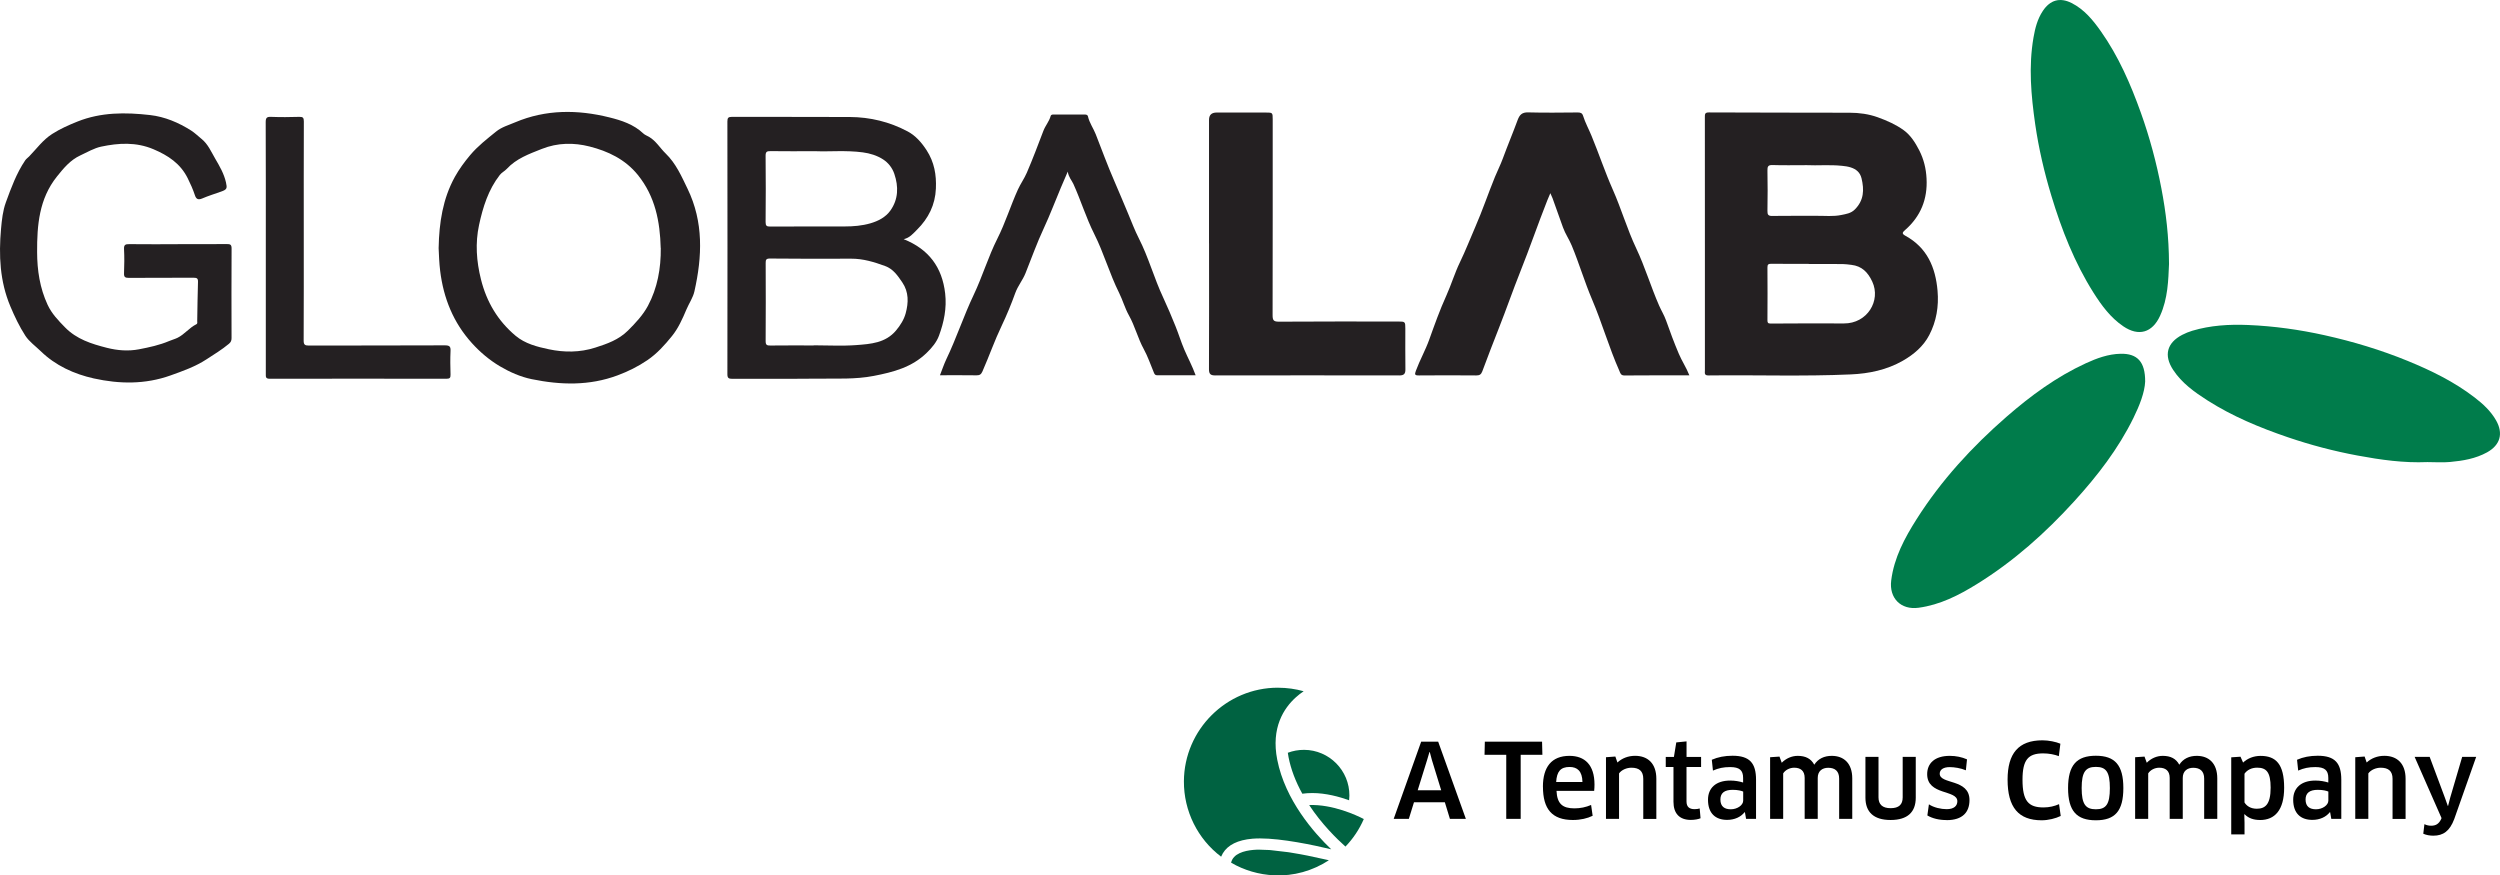
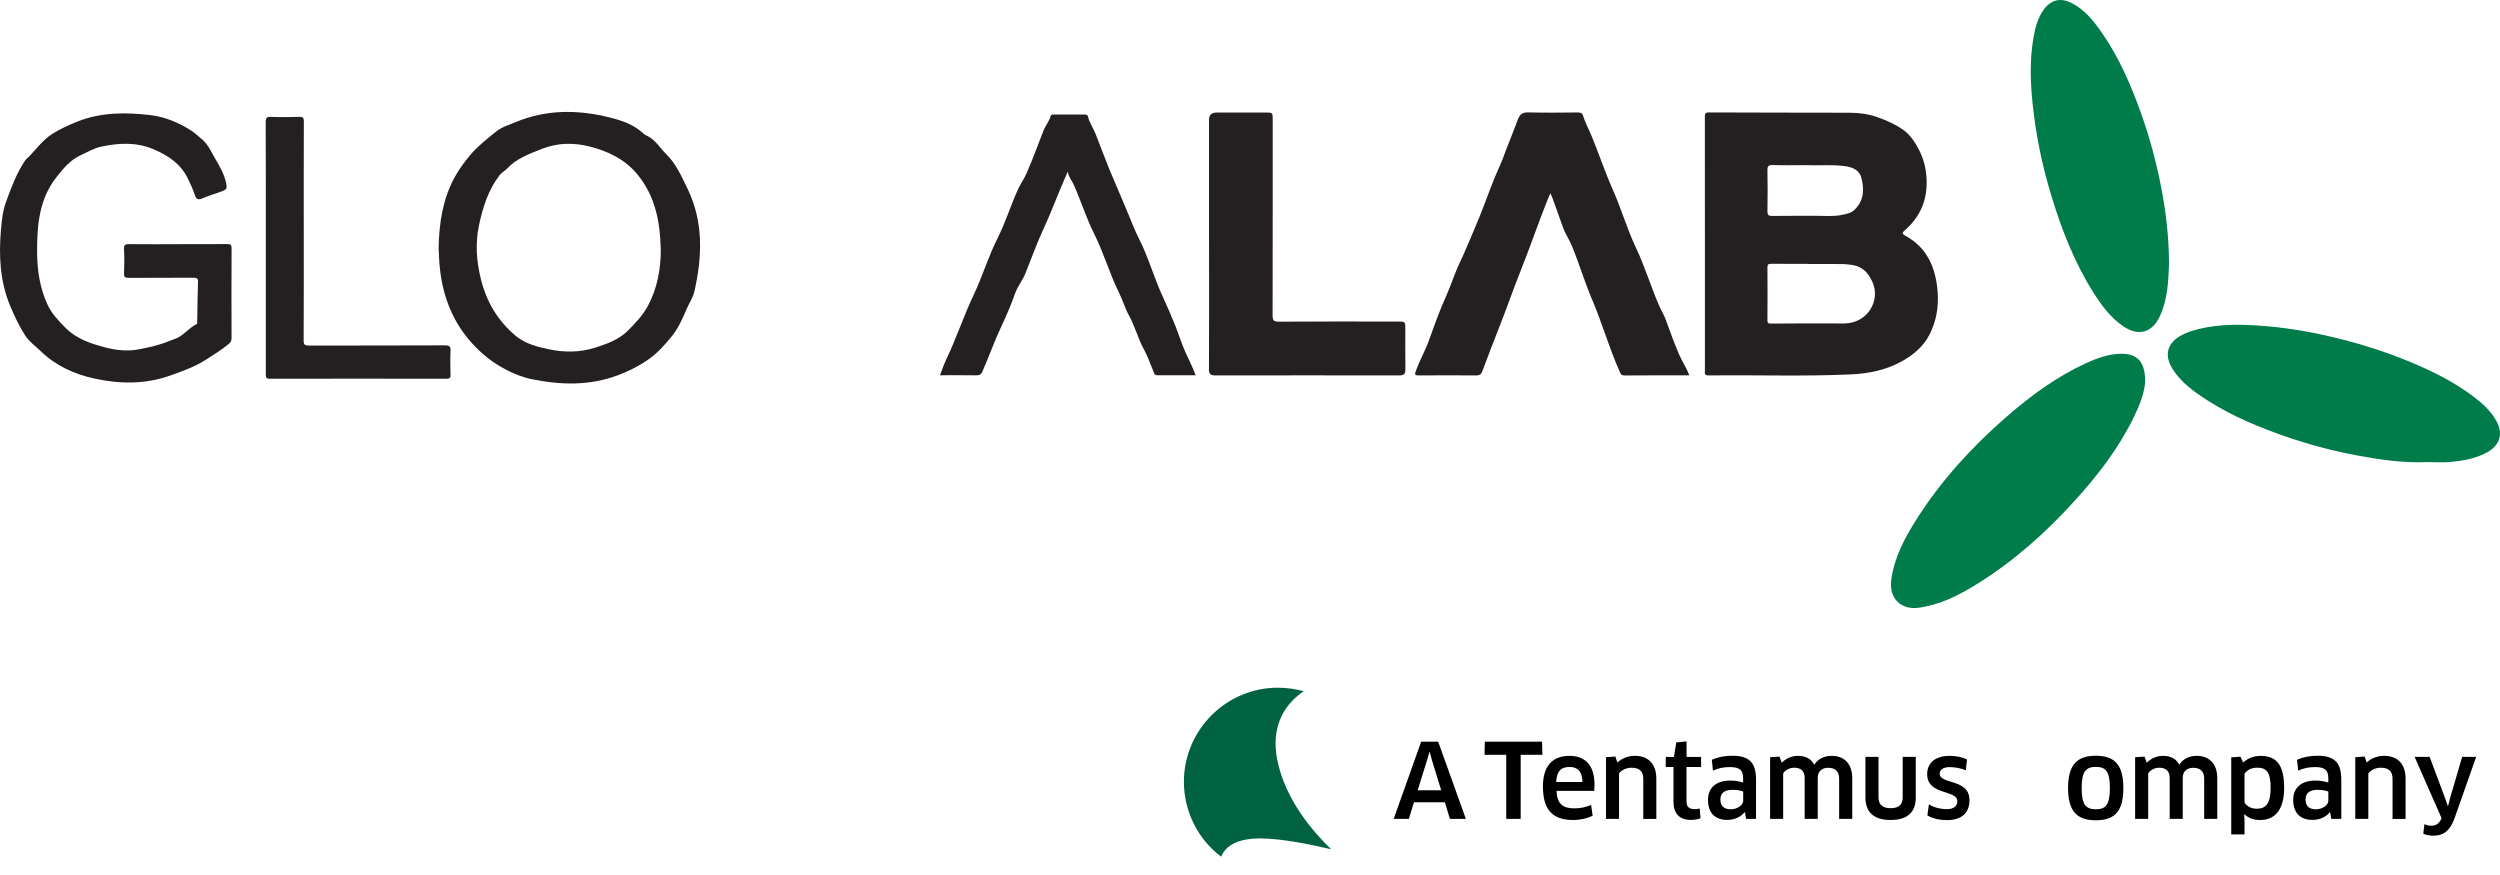
<svg xmlns="http://www.w3.org/2000/svg" id="Layer_1" data-name="Layer 1" viewBox="0 0 677.08 237.09">
  <defs>
    <style>
      .cls-1 {
        fill: #007c4b;
      }

      .cls-2 {
        fill: #006241;
      }

      .cls-3 {
        fill: #242022;
      }
    </style>
  </defs>
  <g>
-     <path class="cls-2" d="M355.38,214.78c3.72,0,7.38,1.01,10,1.96.05-.43.07-.85.08-1.27.04-6.79-5.46-12.35-12.25-12.39h0c-1.58,0-3.04.27-4.43.79.06.4.12.8.2,1.21.64,3.24,1.89,6.57,3.73,9.88.86-.12,1.76-.18,2.69-.18M354.56,218.03c3.41,5.17,7.43,9.11,9.83,11.25,2.1-2.18,3.77-4.69,4.97-7.46-1.92-1-8.4-4.03-14.8-3.79M333.42,233.64c3.53,2.06,7.55,3.24,11.67,3.42,5.27.26,10.42-1.21,14.81-4.07-.13-.03-.26-.06-.4-.1l-.64-.14c-.19-.05-.3-.07-.41-.09l-4.31-.93c-.13-.03-.22-.05-.32-.06l-1.55-.3c-.2-.04-.32-.07-.46-.08l-2.47-.42c-.13-.02-.3-.05-.46-.07l-4.69-.55c-.16-.01-.33-.03-.48-.04l-2.55-.09h-.78c-.39.03-.67.04-.93.06-2.48.22-5.48,1-6.03,3.47" />
    <path class="cls-2" d="M346.1,186.25c-13.96,0-25.38,11.37-25.46,25.33-.05,8.05,3.71,15.63,10.08,20.44.13-.32.29-.63.46-.92,1.38-2.29,4.07-3.61,8-3.95.63-.05,1.32-.08,2.06-.08,5.97,0,14.32,1.76,19.3,2.95-4.69-4.48-12.46-13.31-14.62-24.25-1.72-8.68,1.79-13.99,5.05-16.92.64-.58,1.34-1.13,2.1-1.64-2.2-.62-4.49-.94-6.82-.95h-.15Z" />
    <path d="M386.5,205.85l-2.54,8.17h6.36l-2.51-8.17-.58-2.17h-.09l-.64,2.17ZM391.32,217.28h-8.37l-1.39,4.49h-4.1l7.44-20.91h4.6l7.5,20.91h-4.32l-1.37-4.49Z" />
    <polygon points="411.85 204.43 411.85 221.77 407.94 221.77 407.94 204.43 402.06 204.43 402.14 200.86 417.64 200.86 417.73 204.43 411.85 204.43" />
    <path d="M428.58,211.79c-.06-2.96-1.4-4.07-3.49-4.07-2.43,0-3.46,1.22-3.63,4.07h7.11ZM417.87,213.07c0-5.32,2.34-8.36,7.19-8.36,4.13,0,6.78,2.42,6.78,7.78,0,.53-.03,1.2-.09,1.7h-10.2c.17,3.51,1.64,4.74,4.85,4.74,1.64,0,3.09-.31,4.52-.92l.42,2.93c-1.42.7-3.26,1.14-5.35,1.14-5.66,0-8.11-2.98-8.11-9.01" />
    <path d="M445.05,221.77v-10.84c0-2.12-1.14-3.01-3.21-3.01-1.25,0-2.65.56-3.35,1.54v12.32h-3.54v-16.7l2.54-.19.56,1.62c1.25-1.17,2.95-1.81,4.77-1.81,3.54,0,5.77,2.15,5.77,6.22v10.87h-3.54Z" />
    <path d="M456.76,207.72v9.34c0,1.48.78,2.09,2.2,2.09.45,0,1.06-.08,1.37-.19l.23,2.65c-.56.25-1.59.45-2.62.45-3.15,0-4.71-1.81-4.71-4.91v-9.42h-2.09v-2.73h2.21l.64-3.93,2.78-.28v4.21h3.94v2.73h-3.94Z" />
    <path d="M472.1,214.38c-.42-.2-1.45-.47-2.84-.47-2.29,0-3.32.92-3.32,2.62,0,1.95,1.17,2.65,2.82,2.65,1.75,0,3.35-1.11,3.35-2.34v-2.45ZM472.59,219.99l-.09-.03c-1.03,1.31-2.73,2.09-4.74,2.09-3.12,0-5.18-1.73-5.18-5.46,0-3.15,2.12-5.19,6.02-5.19,1.31,0,2.53.23,3.49.53v-1.25c0-2.09-1.01-2.93-3.52-2.93-1.81,0-3.12.28-4.65.95l-.31-2.93c1.65-.73,3.51-1.09,5.6-1.09,4.68,0,6.38,2.01,6.38,6.52v10.57h-2.7l-.31-1.78Z" />
    <path d="M498.1,221.77v-10.9c0-2.01-1.11-2.93-2.96-2.93-1.62,0-2.84.89-2.84,2.74v11.09h-3.54v-11.09c0-1.98-1.17-2.76-2.84-2.76-1.2,0-2.4.61-2.98,1.54v12.32h-3.54v-16.7l2.54-.17.61,1.67c1.14-1.17,2.71-1.87,4.32-1.87,2.17,0,3.62.78,4.49,2.4,1.06-1.65,2.73-2.4,4.74-2.4,3.26,0,5.55,2.01,5.55,6.11v10.96h-3.54Z" />
    <path d="M518.85,216.03c0,3.93-2.23,6.05-6.83,6.05s-6.8-2.2-6.8-6.05v-11.04h3.54v10.96c0,1.92,1.06,2.93,3.29,2.93s3.26-.98,3.26-2.93v-10.96h3.54v11.04Z" />
    <path d="M527.21,222.1c-2.01,0-3.82-.42-5.22-1.25l.42-3.01c1.31.87,3.26,1.31,4.8,1.31,2.03,0,2.9-.92,2.9-2.15,0-3.18-8.17-1.53-8.17-7.33,0-2.93,2.04-4.96,6.13-4.96,1.67,0,3.26.33,4.66.95l-.31,2.96c-1.39-.59-3.12-.86-4.4-.86-1.67,0-2.68.67-2.68,1.78,0,2.96,8.06,1.31,8.06,7.14,0,3.26-1.84,5.44-6.19,5.44" />
-     <path d="M557.6,204.79c-1.09-.42-2.62-.75-4.24-.75-4.07,0-5.6,1.73-5.6,7.14,0,5.74,1.59,7.5,5.69,7.5,1.62,0,3.01-.36,4.21-.89l.45,3.2c-1.37.67-3.35,1.17-5.16,1.17-6.27,0-9.23-3.49-9.23-11.01,0-7.09,2.93-10.65,9.45-10.65,1.7,0,3.68.42,4.85.92l-.42,3.38Z" />
    <path d="M567.63,219.18c2.76,0,3.79-1.34,3.79-5.74s-1.03-5.74-3.79-5.74-3.85,1.34-3.85,5.74,1.09,5.74,3.85,5.74M567.63,222.16c-5.19,0-7.53-2.51-7.53-8.73s2.34-8.75,7.53-8.75,7.44,2.56,7.44,8.75-2.23,8.73-7.44,8.73" />
    <path d="M596.96,221.77v-10.9c0-2.01-1.11-2.93-2.96-2.93-1.61,0-2.84.89-2.84,2.74v11.09h-3.54v-11.09c0-1.98-1.17-2.76-2.84-2.76-1.2,0-2.4.61-2.98,1.54v12.32h-3.54v-16.7l2.54-.17.61,1.67c1.14-1.17,2.7-1.87,4.32-1.87,2.18,0,3.62.78,4.49,2.4,1.06-1.65,2.73-2.4,4.74-2.4,3.26,0,5.55,2.01,5.55,6.11v10.96h-3.54Z" />
    <path d="M611.31,207.91c-1.5,0-2.7.61-3.43,1.64v7.78c.58.95,1.67,1.7,3.31,1.7,2.23,0,3.77-1.06,3.77-5.71,0-4.27-1.2-5.41-3.65-5.41M612.1,222.08c-1.59,0-3.07-.39-4.19-1.56l-.08.03.06,2.26v3.18h-3.6v-20.88l2.51-.17.7,1.59c1.2-1.14,2.87-1.81,4.74-1.81,4.13,0,6.38,2.2,6.38,8.64,0,6.05-2.54,8.73-6.52,8.73" />
    <path d="M630.58,214.38c-.42-.2-1.45-.47-2.84-.47-2.29,0-3.32.92-3.32,2.62,0,1.95,1.17,2.65,2.82,2.65,1.75,0,3.35-1.11,3.35-2.34v-2.45ZM631.08,219.99l-.08-.03c-1.03,1.31-2.73,2.09-4.74,2.09-3.12,0-5.19-1.73-5.19-5.46,0-3.15,2.12-5.19,6.02-5.19,1.31,0,2.53.23,3.49.53v-1.25c0-2.09-1.01-2.93-3.51-2.93-1.81,0-3.12.28-4.65.95l-.31-2.93c1.64-.73,3.51-1.09,5.6-1.09,4.69,0,6.39,2.01,6.39,6.52v10.57h-2.71l-.31-1.78Z" />
    <path d="M647.98,221.77v-10.84c0-2.12-1.14-3.01-3.21-3.01-1.26,0-2.65.56-3.35,1.54v12.32h-3.54v-16.7l2.53-.19.56,1.62c1.25-1.17,2.96-1.81,4.77-1.81,3.54,0,5.77,2.15,5.77,6.22v10.87h-3.54Z" />
    <path d="M661.16,221.8l.08-.25-7.28-16.56h4.07l4.16,11.15.75,2.12h.08l.56-2.18,3.26-11.1h3.79l-5.94,16.84c-1.23,3.29-3.01,4.51-5.66,4.51-.97,0-1.92-.17-2.73-.53l.31-2.59c.61.3,1.2.42,1.81.42,1.2,0,2.09-.42,2.74-1.84" />
  </g>
  <g>
    <path class="cls-3" d="M461.74,66.02c0-11.44,0-22.87-.01-34.31,0-.78,0-1.26,1.07-1.26,12.71.06,25.42.05,38.13.08,2.6,0,5.21.36,7.62,1.23,2.47.89,4.96,1.99,7.06,3.52,1.82,1.33,3.09,3.3,4.19,5.45,1.25,2.47,1.83,4.95,1.97,7.6.31,5.56-1.57,10.26-5.79,13.95-.76.66-.98,1,.06,1.57,5.88,3.22,8.16,8.55,8.71,14.9.37,4.22-.31,8.28-2.25,12-1.58,3.03-4.16,5.23-7.14,6.94-4.36,2.5-9.18,3.49-14.09,3.71-12.84.58-25.7.12-38.55.28-1.21.02-.98-.68-.98-1.35,0-11.44,0-22.87,0-34.31ZM489.86,71.48v-.02c-3.39,0-6.77.02-10.16-.02-.79,0-1.03.21-1.02,1.02.04,4.75.03,9.5,0,14.25,0,.61.08.92.82.92,6.63-.04,13.26-.07,19.89-.03,6.33.04,10.08-6.18,7.68-11.33-1.18-2.54-2.83-4.22-5.67-4.54-.79-.09-1.59-.21-2.38-.22-3.06-.03-6.11-.01-9.17-.01ZM489.37,44.73c-3.52,0-6.4.07-9.26-.03-1.23-.04-1.46.36-1.43,1.5.07,3.62.07,7.25,0,10.87-.02,1.07.2,1.44,1.36,1.42,4-.08,8,0,12.01-.04,2.21-.02,4.44.23,6.62-.22,1.29-.27,2.61-.43,3.67-1.49,2.47-2.46,2.58-5.32,1.82-8.46-.4-1.62-1.47-2.47-2.92-2.94-.75-.24-1.56-.35-2.35-.43-3.38-.35-6.77-.03-9.51-.18Z" />
-     <path class="cls-3" d="M244.75,64.78c6.8,2.71,10.42,7.61,11.23,14.69.46,3.98-.32,7.78-1.68,11.46-.66,1.77-1.89,3.23-3.29,4.6-4.03,3.95-9.06,5.25-14.38,6.28-5,.97-9.99.68-14.99.74-7.77.08-15.54,0-23.31.05-1.05,0-1.34-.25-1.33-1.32.03-22.79.03-45.58,0-68.37,0-.97.22-1.26,1.23-1.26,10.64.04,21.29-.02,31.93.04,5.51.03,10.79,1.31,15.65,3.9,2.12,1.13,3.73,2.93,5.13,5.08,2.12,3.27,2.69,6.7,2.53,10.39-.18,4.39-2.01,8.08-5.11,11.15-1.04,1.03-1.99,2.22-3.62,2.57ZM220.36,93.56s0-.02,0-.04c3.86,0,7.74.23,11.57-.06,3.89-.3,7.9-.55,10.76-3.97,1.19-1.43,2.15-2.96,2.61-4.68.76-2.84.86-5.7-.93-8.33-1.24-1.82-2.45-3.63-4.65-4.43-2.98-1.09-5.97-2.01-9.21-1.99-7.34.05-14.68.02-22.02-.04-.99,0-1.13.35-1.12,1.21.03,7.06.04,14.12-.01,21.17,0,1.07.38,1.19,1.29,1.18,3.91-.05,7.81-.02,11.72-.02ZM220.91,40.95c-4.6,0-8.41.04-12.22-.02-1.01-.02-1.35.18-1.34,1.28.06,5.97.06,11.95,0,17.92,0,1,.26,1.24,1.24,1.23,6.73-.05,13.45-.01,20.18-.03,2.35,0,4.7-.19,6.97-.85,2.14-.62,4.13-1.66,5.41-3.46,2.16-3.04,2.24-6.47,1.06-9.94-.56-1.65-1.65-3.01-3.04-3.91-1.64-1.06-3.55-1.65-5.53-1.91-4.5-.6-9.02-.15-12.74-.31Z" />
    <path class="cls-3" d="M457.53,101.66c-6.01,0-11.8-.03-17.58.03-1.01,0-1.11-.64-1.38-1.26-2.8-6.3-4.68-12.97-7.38-19.3-2.05-4.81-3.51-9.81-5.51-14.61-.69-1.67-1.75-3.19-2.37-4.91-.94-2.64-1.88-5.28-2.83-7.92-.14-.38-.33-.75-.6-1.37-.34.79-.59,1.36-.82,1.94-2.54,6.41-4.77,12.95-7.33,19.35-2,5.02-3.76,10.12-5.74,15.14-1.55,3.93-3.07,7.87-4.54,11.83-.32.85-.75,1.11-1.64,1.1-5.18-.04-10.36-.05-15.53,0-1.14.01-1.18-.26-.82-1.25,1.06-2.88,2.59-5.57,3.62-8.45,1.44-4.01,2.86-8.02,4.62-11.89,1.35-2.99,2.28-6.14,3.7-9.07,1.51-3.12,2.76-6.35,4.14-9.52,1.95-4.46,3.5-9.08,5.34-13.59.68-1.66,1.5-3.26,2.12-4.95,1.29-3.51,2.74-6.96,4.03-10.47.52-1.41,1.21-2.1,2.86-2.05,4.47.12,8.94.06,13.42.02.76,0,1.21.16,1.45.94.59,1.88,1.55,3.61,2.29,5.42,1.98,4.8,3.62,9.74,5.72,14.48,2.33,5.24,3.91,10.77,6.36,15.94,2.4,5.07,3.98,10.44,6.22,15.55.59,1.34,1.37,2.59,1.87,4,1.07,3.04,2.2,6.07,3.46,9.04.81,1.92,2,3.67,2.85,5.82Z" />
    <path class="cls-1" d="M587.44,71.52c-.19,4.27-.28,9.31-2.43,14.02-2.09,4.58-5.8,5.66-9.96,2.83-3.46-2.35-5.88-5.65-8.07-9.11-5.15-8.16-8.63-17.06-11.41-26.26-1.92-6.34-3.42-12.79-4.37-19.35-1.12-7.79-1.82-15.61-.47-23.45.44-2.55,1.07-5.04,2.54-7.25,1.98-2.97,4.63-3.72,7.79-2.13,3.42,1.73,5.77,4.61,7.92,7.65,4.78,6.77,8.05,14.3,10.83,22.05,2.39,6.68,4.23,13.53,5.56,20.5,1.25,6.52,2.04,13.09,2.07,20.5Z" />
    <path class="cls-1" d="M657.36,125.15c-6.33.27-12.58-.61-18.77-1.76-6.47-1.2-12.83-2.87-19.06-5-7.57-2.59-14.93-5.64-21.7-9.96-3.53-2.26-6.94-4.69-9.29-8.28-2.56-3.92-1.68-7.29,2.47-9.46.87-.45,1.8-.83,2.73-1.11,4.93-1.47,9.99-1.77,15.09-1.56,7.01.29,13.95,1.26,20.79,2.78,7.66,1.71,15.16,3.96,22.44,6.94,6.4,2.62,12.59,5.64,18.11,9.88,2.28,1.75,4.39,3.68,5.84,6.22,2.03,3.56,1.14,6.69-2.43,8.67-3.12,1.72-6.55,2.29-10.01,2.61-2.05.19-4.13.03-6.2.03Z" />
    <path class="cls-1" d="M580.98,103.34c-.14,2.94-1.5,6.43-3.16,9.82-4.11,8.38-9.75,15.68-16,22.55-7.84,8.62-16.47,16.33-26.42,22.48-4.9,3.03-9.98,5.63-15.8,6.41-4.78.65-8.01-2.6-7.4-7.4.78-6.19,3.65-11.5,6.9-16.63,6.67-10.51,15.01-19.58,24.37-27.73,6.54-5.69,13.49-10.79,21.41-14.44,3-1.38,6.1-2.52,9.45-2.59,4.49-.09,6.68,2.12,6.65,7.53Z" />
    <path class="cls-3" d="M118.8,67.1c.13-6.77,1.12-13.3,4.41-19.23,1.14-2.05,2.56-3.99,4.11-5.84,2.08-2.48,4.57-4.39,7.03-6.39,1.5-1.22,3.4-1.76,5.17-2.51,8.33-3.52,16.93-3.47,25.5-1.34,3.25.8,6.62,1.89,9.21,4.36.43.41,1.04.61,1.56.92,1.89,1.11,2.97,3.03,4.49,4.5,2.8,2.71,4.28,6.15,5.93,9.55,4.37,9.02,3.98,18.36,1.86,27.79-.38,1.71-1.47,3.25-2.16,4.9-1.07,2.54-2.23,5.13-3.93,7.22-1.93,2.39-4.03,4.74-6.67,6.53-2.53,1.72-5.19,3.03-8.05,4.1-7.67,2.86-15.43,2.63-23.25,1.03-3.06-.63-5.96-1.92-8.62-3.49-2.81-1.67-5.35-3.8-7.57-6.26-5.05-5.57-7.7-12.18-8.61-19.57-.26-2.11-.33-4.22-.42-6.26ZM178.94,67.18c-.18-7.18-1.49-13.97-6.18-19.79-3.43-4.25-8.12-6.46-13.11-7.72-4.21-1.06-8.58-1.06-12.93.67-3.47,1.38-6.89,2.6-9.48,5.41-.57.61-1.35.96-1.88,1.64-3.12,4-4.58,8.74-5.62,13.56-1.05,4.89-.71,9.8.52,14.71,1.53,6.13,4.57,11.23,9.37,15.27,2.57,2.16,5.85,3,8.99,3.66,4.16.88,8.4.9,12.61-.45,3.24-1.04,6.3-2.1,8.84-4.61,2.07-2.06,4.07-4.2,5.41-6.7,2.58-4.83,3.54-10.16,3.48-15.66Z" />
    <path class="cls-3" d="M48.14,66.12c4.43,0,8.85.02,13.28-.02.91,0,1.3.11,1.3,1.18-.05,8.1-.03,16.19-.01,24.29,0,.66-.17,1.09-.71,1.54-1.9,1.59-4,2.85-6.06,4.2-3.03,1.98-6.38,3.16-9.76,4.37-6.87,2.46-13.86,2.34-20.78.81-5.33-1.19-10.35-3.47-14.36-7.37-1.42-1.38-3.13-2.59-4.18-4.2-1.61-2.49-2.9-5.2-4.06-7.96C-.05,76.18-.36,69.14.28,61.98c.22-2.43.48-4.92,1.31-7.18,1.43-3.92,2.87-7.88,5.24-11.38.28-.41.72-.7,1.07-1.06,2.02-2.08,3.7-4.46,6.23-6.08,2.18-1.39,4.48-2.41,6.85-3.36,6.38-2.55,13-2.52,19.65-1.76,4.03.46,7.74,2.04,11.16,4.21,1,.64,1.86,1.5,2.79,2.25,1.77,1.42,2.62,3.5,3.71,5.36,1.18,2.02,2.38,4.06,2.91,6.42.36,1.59.29,1.93-1.31,2.49-1.72.61-3.47,1.15-5.15,1.87-1.09.46-1.62.14-1.95-.87-.53-1.6-1.21-3.13-1.97-4.65-1.98-3.95-5.26-6.12-9.25-7.82-4.73-2-9.46-1.7-14.16-.71-1.9.4-3.79,1.51-5.66,2.38-2.73,1.27-4.52,3.46-6.34,5.73-4.83,6.04-5.39,13.19-5.36,20.46.02,4.91.73,9.72,2.84,14.26,1.13,2.43,2.91,4.27,4.73,6.13,3.12,3.19,7.1,4.45,11.29,5.52,2.94.75,5.87.96,8.73.41,2.76-.53,5.57-1.13,8.2-2.25.73-.31,1.51-.51,2.23-.86,1.9-.93,3.19-2.73,5.1-3.67.38-.18.24-.57.24-.87.07-3.53.09-7.06.21-10.59.04-1.01-.34-1.14-1.21-1.14-5.84.03-11.68-.01-17.51.04-1.05,0-1.36-.24-1.31-1.31.09-2.16.11-4.33,0-6.49-.06-1.18.38-1.35,1.41-1.34,4.38.05,8.76.02,13.14.02,0,0,0-.01,0-.02Z" />
    <path class="cls-3" d="M327.44,65.94c0-11.16,0-22.31,0-33.47q0-1.99,2.06-1.99c4.43,0,8.85,0,13.28,0,1.9,0,1.91.01,1.91,1.89,0,17.65.01,35.31-.03,52.96,0,1.33.2,1.8,1.71,1.79,10.78-.08,21.56-.04,32.35-.04,1.84,0,1.89.05,1.89,1.92,0,3.67-.03,7.34.02,11.02.02,1.21-.39,1.66-1.63,1.66-16.62-.03-33.24-.03-49.86,0-1.28,0-1.72-.38-1.71-1.7.04-11.35.03-22.69.02-34.04Z" />
    <path class="cls-3" d="M323.84,101.63c-3.59,0-7.02-.01-10.44.01-.55,0-.72-.31-.89-.72-.89-2.12-1.62-4.32-2.72-6.33-1.63-2.96-2.4-6.26-4.06-9.21-1.07-1.91-1.66-4.09-2.64-6.06-2.59-5.17-4.13-10.79-6.73-15.94-2.21-4.39-3.62-9.07-5.64-13.53-.46-1.01-1.29-1.81-1.54-3.37-.73,1.71-1.31,3.04-1.88,4.38-1.54,3.63-2.91,7.33-4.59,10.92-1.86,3.97-3.34,8.13-4.97,12.21-.75,1.88-2.07,3.43-2.77,5.36-1.08,2.99-2.29,5.95-3.66,8.82-1.95,4.07-3.43,8.34-5.25,12.46-.34.76-.73,1.03-1.57,1.02-3.25-.05-6.49-.02-9.92-.02.6-1.51,1.07-2.96,1.72-4.33,2.74-5.71,4.71-11.76,7.43-17.47,2.37-4.99,3.93-10.31,6.41-15.22,2.17-4.3,3.57-8.9,5.55-13.27.71-1.56,1.73-2.97,2.42-4.57,1.61-3.74,3.04-7.55,4.49-11.35.53-1.39,1.55-2.52,1.95-3.96.14-.49.55-.44.92-.44,2.73,0,5.46,0,8.19,0,.45,0,.89,0,1.01.53.39,1.74,1.46,3.18,2.1,4.81,1.65,4.22,3.21,8.49,5.02,12.64,1.26,2.89,2.46,5.8,3.69,8.71.97,2.3,1.84,4.65,2.97,6.86,2.64,5.17,4.13,10.79,6.59,16.02,1.2,2.57,2.29,5.17,3.35,7.8.84,2.08,1.49,4.23,2.37,6.29.96,2.25,2.14,4.41,3.07,6.96Z" />
    <path class="cls-3" d="M71.99,66.99c0-11.3.02-22.6-.03-33.9,0-1.19.3-1.49,1.46-1.44,2.54.1,5.09.08,7.63,0,.99-.03,1.24.24,1.24,1.23-.04,10.03-.02,20.06-.02,30.09,0,9.75.02,19.49-.03,29.24,0,1.12.3,1.38,1.39,1.38,12.29-.04,24.58,0,36.88-.06,1.31,0,1.57.38,1.51,1.57-.1,2.11-.06,4.24,0,6.35.02.83-.17,1.13-1.08,1.13-15.97-.03-31.93-.03-47.9,0-1.12,0-1.05-.54-1.05-1.28,0-11.44,0-22.88,0-34.33Z" />
  </g>
</svg>